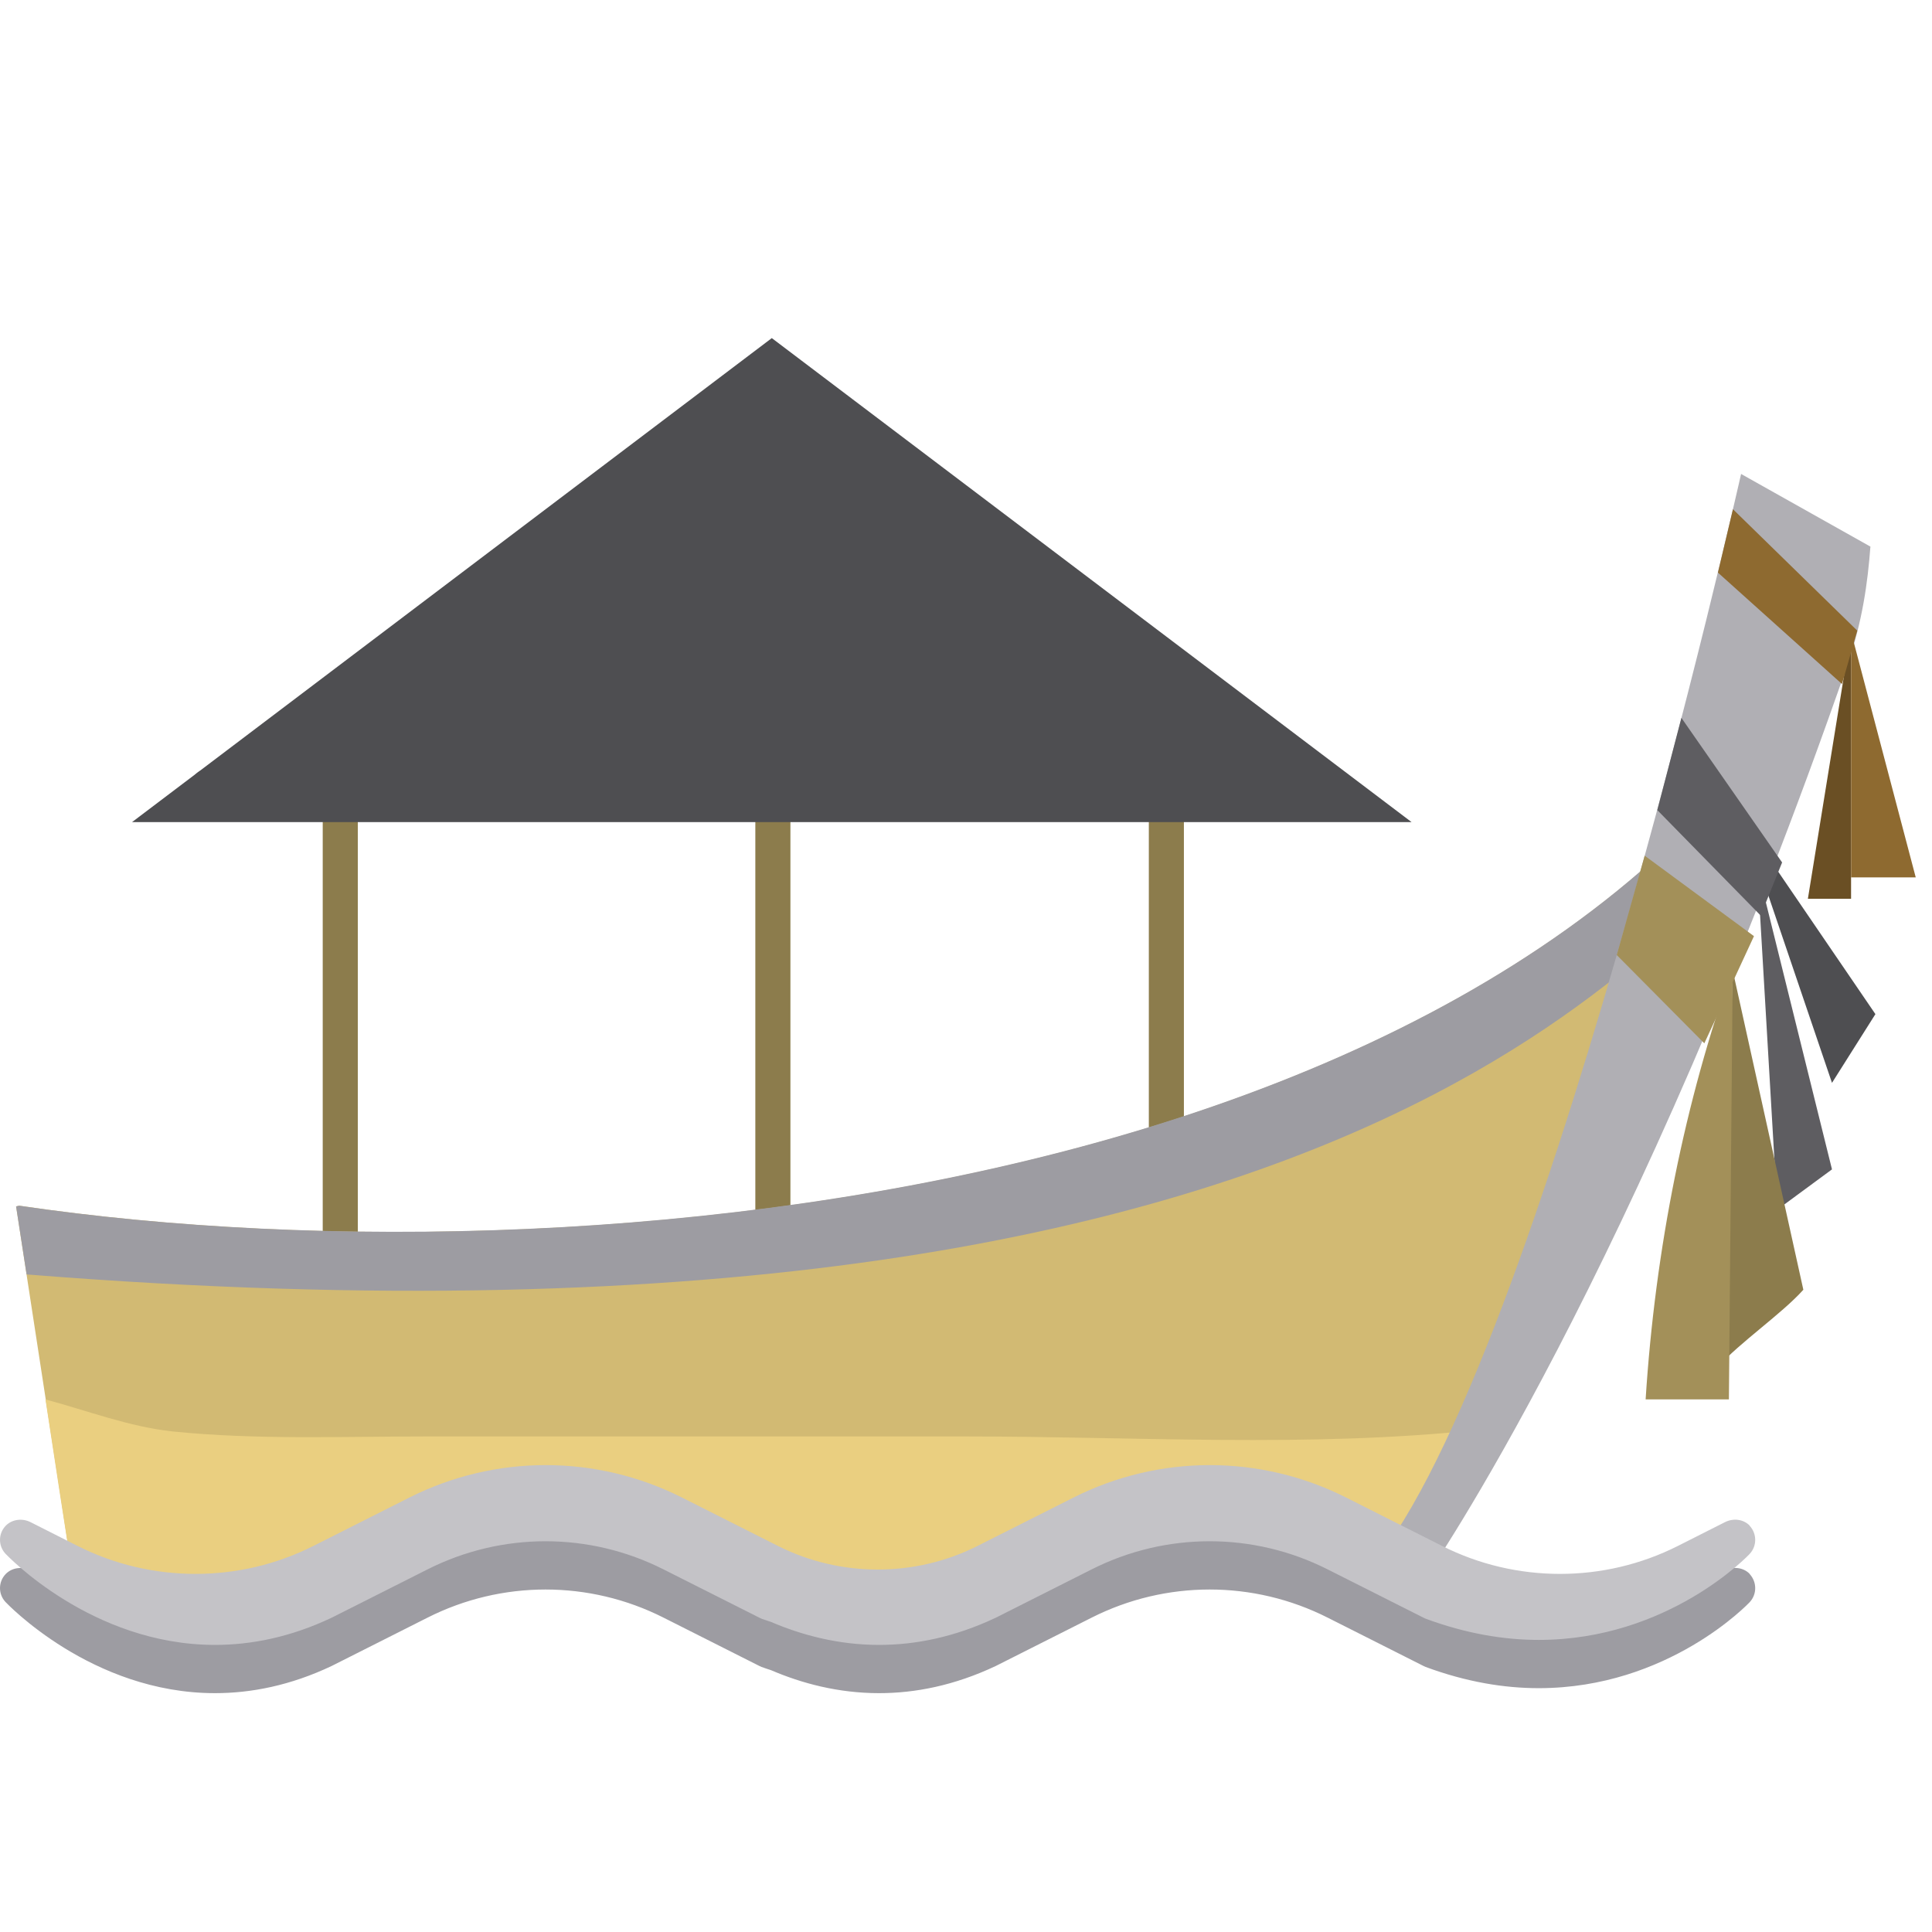
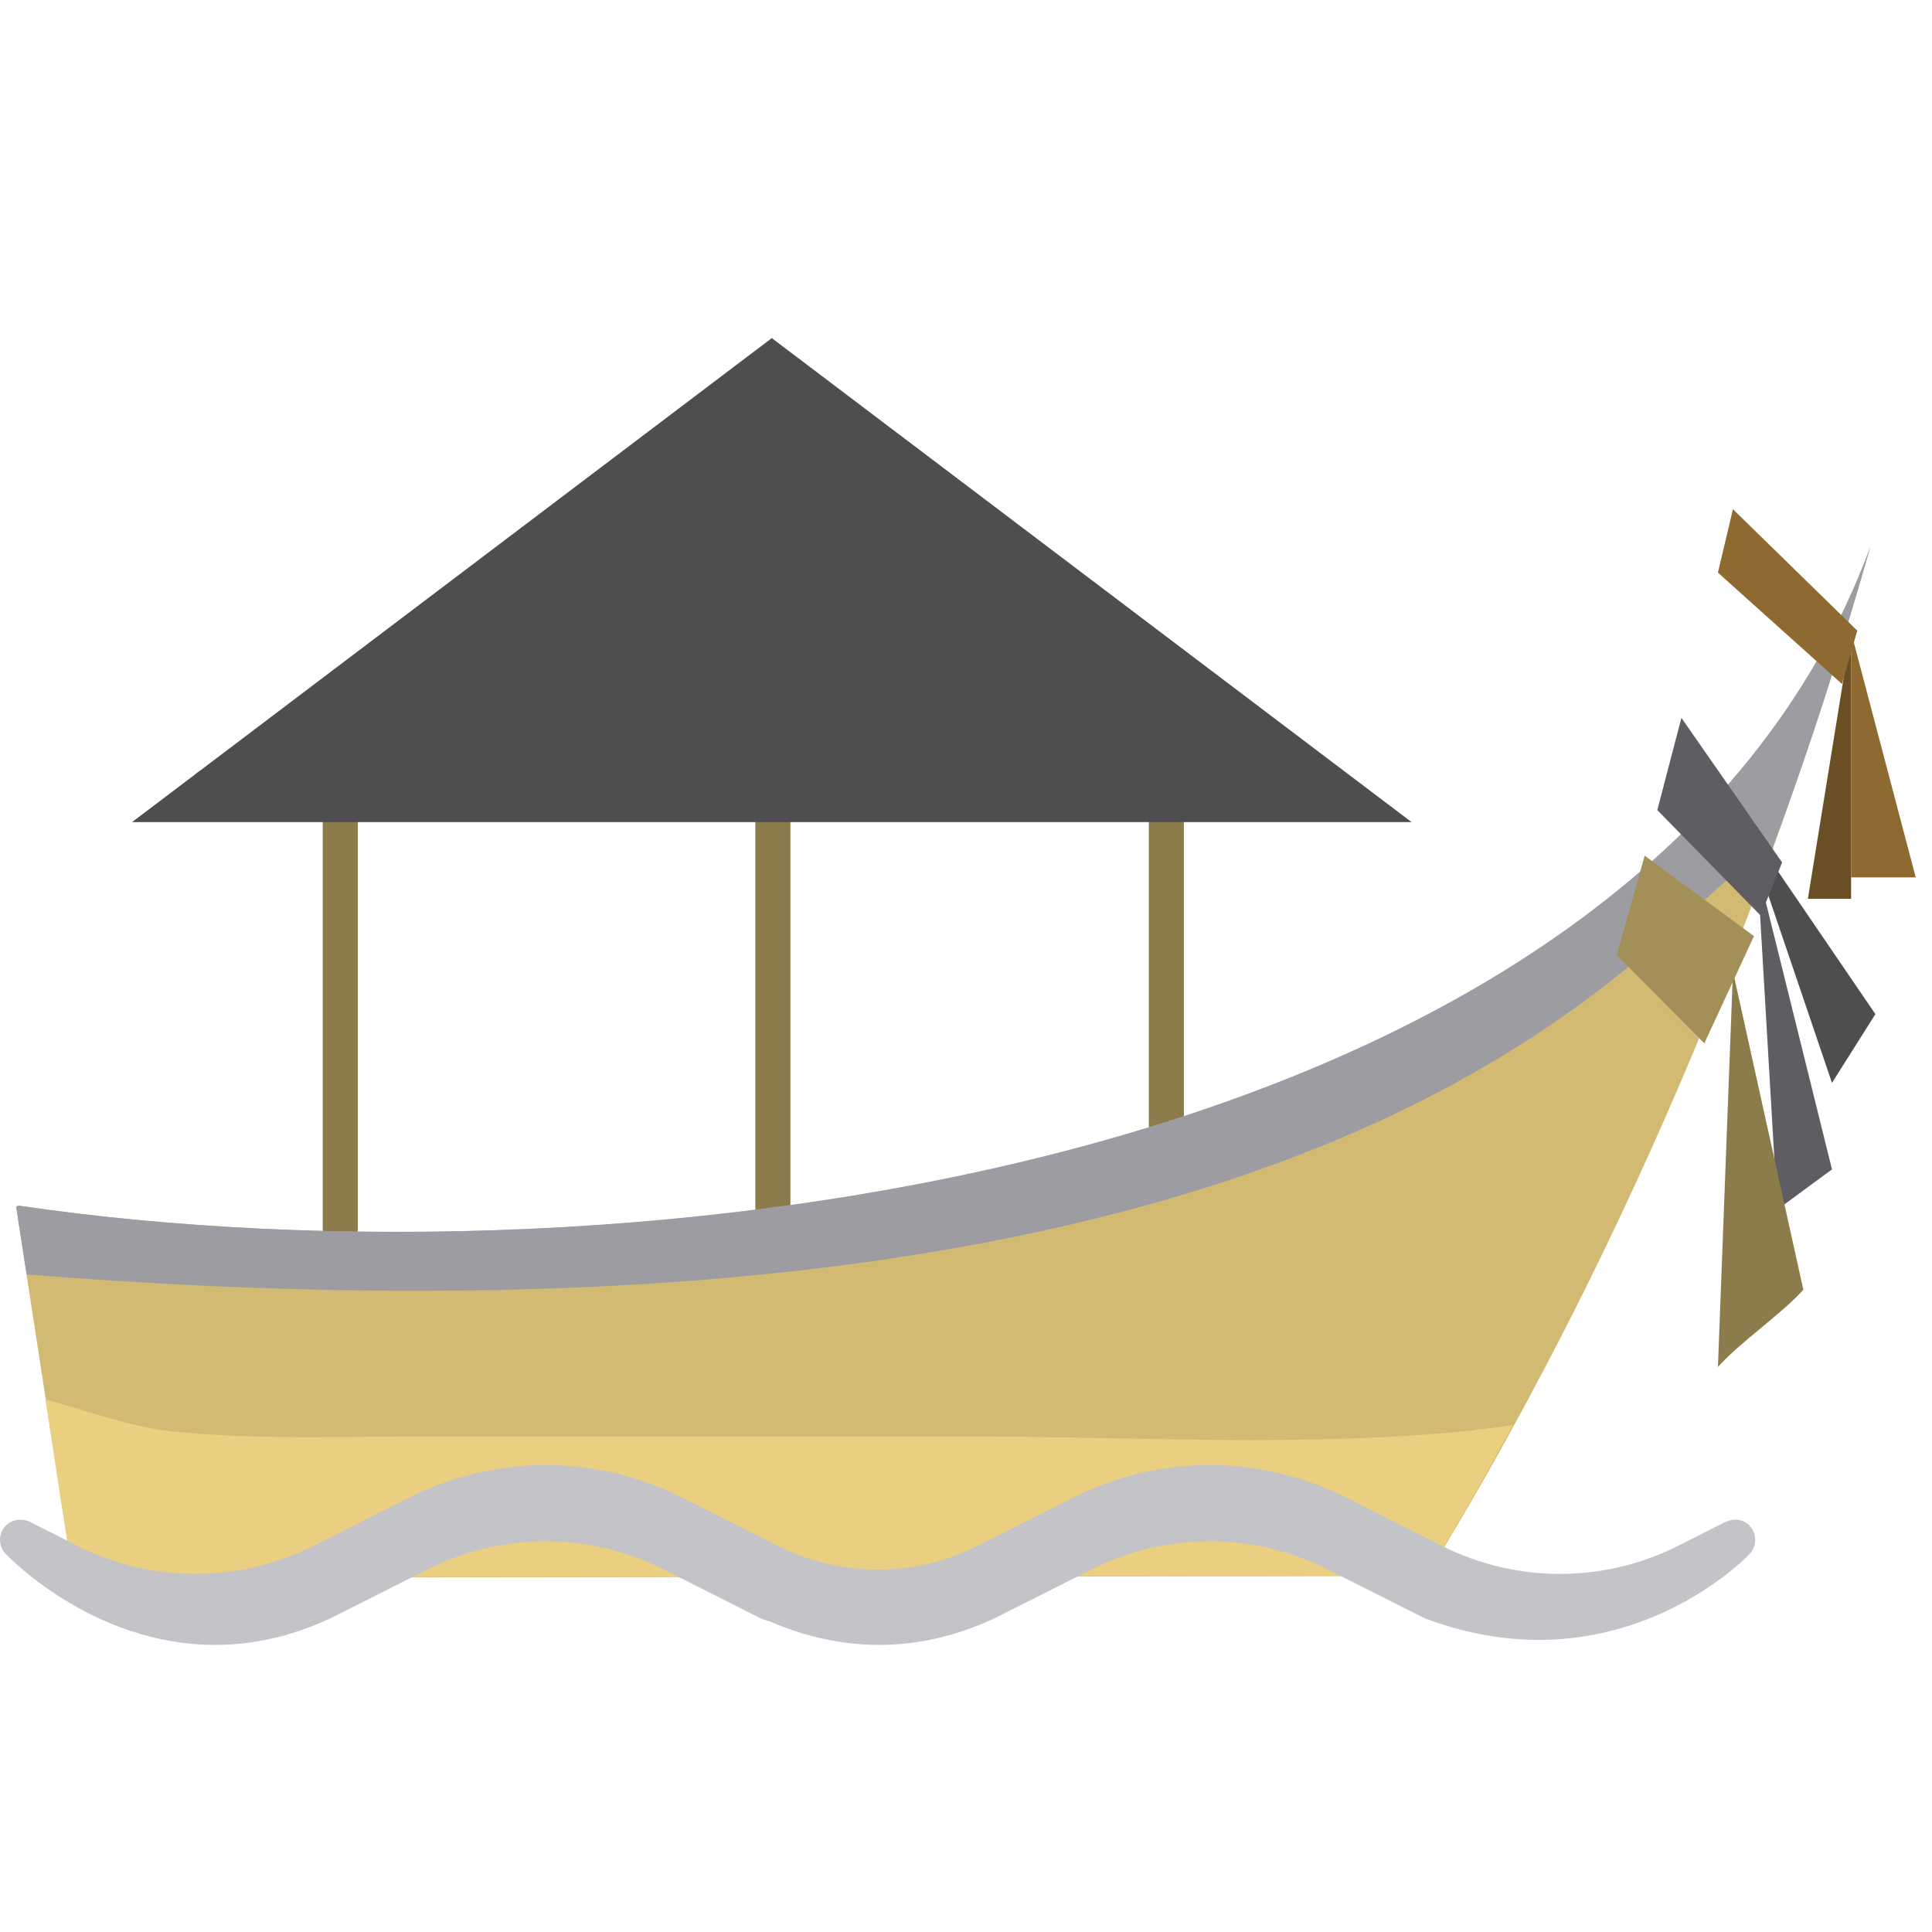
<svg xmlns="http://www.w3.org/2000/svg" width="120" height="120" viewBox="0 0 120 120" fill="none">
  <path d="M116.485 62.989L113.788 67.258L108.23 50.892L116.485 62.989Z" fill="#4E4E51" />
  <path d="M113.788 72.632L110.394 75.131L109.149 53.899L113.788 72.632Z" fill="#5E5D61" />
  <path d="M106.703 84.907L107.636 60.335L112.009 80.108C110.689 81.589 108.007 83.425 106.703 84.907Z" fill="#8C7C4C" />
  <path d="M22.224 47.198H20.045V84.332H22.224V47.198Z" fill="#8C7C4C" />
  <path d="M49.094 47.198H46.915V84.332H49.094V47.198Z" fill="#8C7C4C" />
  <path d="M73.534 47.198H71.356V84.332H73.534V47.198Z" fill="#8C7C4C" />
  <path d="M12.753 50.892H78.395C79.61 50.892 79.818 48.282 78.632 47.862L47.286 36.626L12.545 47.839C11.345 48.237 11.537 50.869 12.768 50.869L12.753 50.892Z" fill="#4E4E51" />
  <path d="M47.938 21L87.675 51.062H8.202L47.938 21Z" fill="#4E4E51" />
  <path d="M1.193 74.888C38.29 80.373 101.664 73.318 116.174 33.972C109.475 57.372 100.123 79.09 88.622 97.889L4.542 98C3.357 90.303 2.186 82.629 1 74.932L1.193 74.888Z" fill="#D2BA73" />
  <path d="M110.083 52.705C112.558 46.026 114.158 40.983 116.174 33.95C101.679 73.296 38.29 80.351 1.193 74.888L1 74.932C1.222 76.348 1.43 77.741 1.652 79.157C89.155 86.145 103.606 54.873 110.083 52.705Z" fill="#9D9CA2" />
  <path d="M91.705 88.822C81.182 89.927 70.526 89.22 59.974 89.22H26.463C21.217 89.22 15.97 89.441 10.723 88.91C8.041 88.623 5.447 87.627 2.824 86.92C3.387 90.613 3.95 94.306 4.528 97.978L88.608 97.867C90.46 94.837 92.239 91.697 93.973 88.512C93.217 88.623 92.461 88.733 91.691 88.799L91.705 88.822Z" fill="#EACF80" />
-   <path d="M108.142 29.438C108.142 29.438 95.321 86.499 84.665 97.867H88.622C88.622 97.867 101.561 79.267 114.752 41.271C115.671 38.639 116.011 36.162 116.174 33.95L108.142 29.438Z" fill="#B0AFB4" />
-   <path d="M107.637 60.07C104.658 68.364 102.806 77.564 102.213 86.919C103.932 86.919 105.666 86.919 107.385 86.919C107.46 77.962 107.548 69.027 107.623 60.07H107.637Z" fill="#A39059" />
  <path d="M100.419 59.318L105.859 64.803L108.942 58.146L102.153 53.147L100.419 59.318Z" fill="#A39059" />
-   <path d="M102.938 50.316L109.356 56.863L110.69 53.568L104.435 44.588L102.938 50.316Z" fill="#5E5D61" />
+   <path d="M102.938 50.316L109.356 56.863L110.69 53.568L104.435 44.588Z" fill="#5E5D61" />
  <path d="M114.973 55.824H112.291L114.973 39.258V55.824Z" fill="#6A4F24" />
  <path d="M118.99 54.496H114.974V39.258L118.99 54.496Z" fill="#8E6A30" />
  <path d="M107.636 31.628L106.703 35.565L114.41 42.487L115.358 39.17L107.636 31.628Z" fill="#8E6A30" />
-   <path d="M108.674 97.755C108.274 97.345 107.644 97.285 107.134 97.545L104.224 99.015C99.634 101.335 94.154 101.335 89.564 99.015L83.614 96.015C78.284 93.325 72.004 93.325 66.674 96.015L60.724 99.015C60.724 99.015 60.684 99.035 60.664 99.045C56.814 100.965 52.224 100.965 48.374 99.045C48.354 99.045 48.334 99.025 48.314 99.015L42.364 96.015C37.034 93.325 30.754 93.325 25.424 96.015L19.474 99.015C14.884 101.335 9.404 101.335 4.814 99.015L1.904 97.545C1.394 97.285 0.764 97.355 0.364 97.755C-0.116 98.245 -0.116 99.005 0.334 99.495C0.404 99.565 5.674 105.165 13.354 105.165C15.584 105.165 18.034 104.695 20.604 103.475L26.554 100.475C31.164 98.145 36.604 98.145 41.214 100.475L47.164 103.475C47.164 103.475 47.244 103.515 47.294 103.535C47.494 103.605 47.684 103.675 47.884 103.735C49.794 104.555 52.064 105.165 54.604 105.165C56.834 105.165 59.274 104.695 61.854 103.475L67.804 100.475C72.414 98.145 77.854 98.145 82.464 100.475L88.414 103.475C88.414 103.475 88.504 103.515 88.544 103.535C91.084 104.475 93.434 104.855 95.574 104.855C103.624 104.855 108.624 99.575 108.684 99.505C109.134 99.015 109.134 98.255 108.664 97.755H108.674Z" fill="#9D9CA2" />
  <path d="M108.674 94.757C108.274 94.347 107.644 94.287 107.134 94.547L104.224 96.017C99.634 98.338 94.154 98.338 89.564 96.017L83.614 93.017C78.284 90.328 72.004 90.328 66.674 93.017L60.724 96.017C60.724 96.017 60.684 96.037 60.664 96.047C56.814 97.968 52.224 97.968 48.374 96.047C48.354 96.047 48.334 96.028 48.314 96.017L42.364 93.017C37.034 90.328 30.754 90.328 25.424 93.017L19.474 96.017C14.884 98.338 9.404 98.338 4.814 96.017L1.904 94.547C1.394 94.287 0.764 94.358 0.364 94.757C-0.116 95.248 -0.116 96.007 0.334 96.498C0.404 96.567 5.674 102.168 13.354 102.168C15.584 102.168 18.034 101.698 20.604 100.477L26.554 97.478C31.164 95.147 36.604 95.147 41.214 97.478L47.164 100.477C47.164 100.477 47.244 100.517 47.294 100.538C47.494 100.608 47.684 100.677 47.884 100.738C49.794 101.557 52.064 102.168 54.604 102.168C56.834 102.168 59.274 101.698 61.854 100.477L67.804 97.478C72.414 95.147 77.854 95.147 82.464 97.478L88.414 100.477C88.414 100.477 88.504 100.517 88.544 100.538C91.084 101.477 93.434 101.858 95.574 101.858C103.624 101.858 108.624 96.578 108.684 96.507C109.134 96.017 109.134 95.257 108.664 94.757H108.674Z" fill="#C4C3C7" />
</svg>